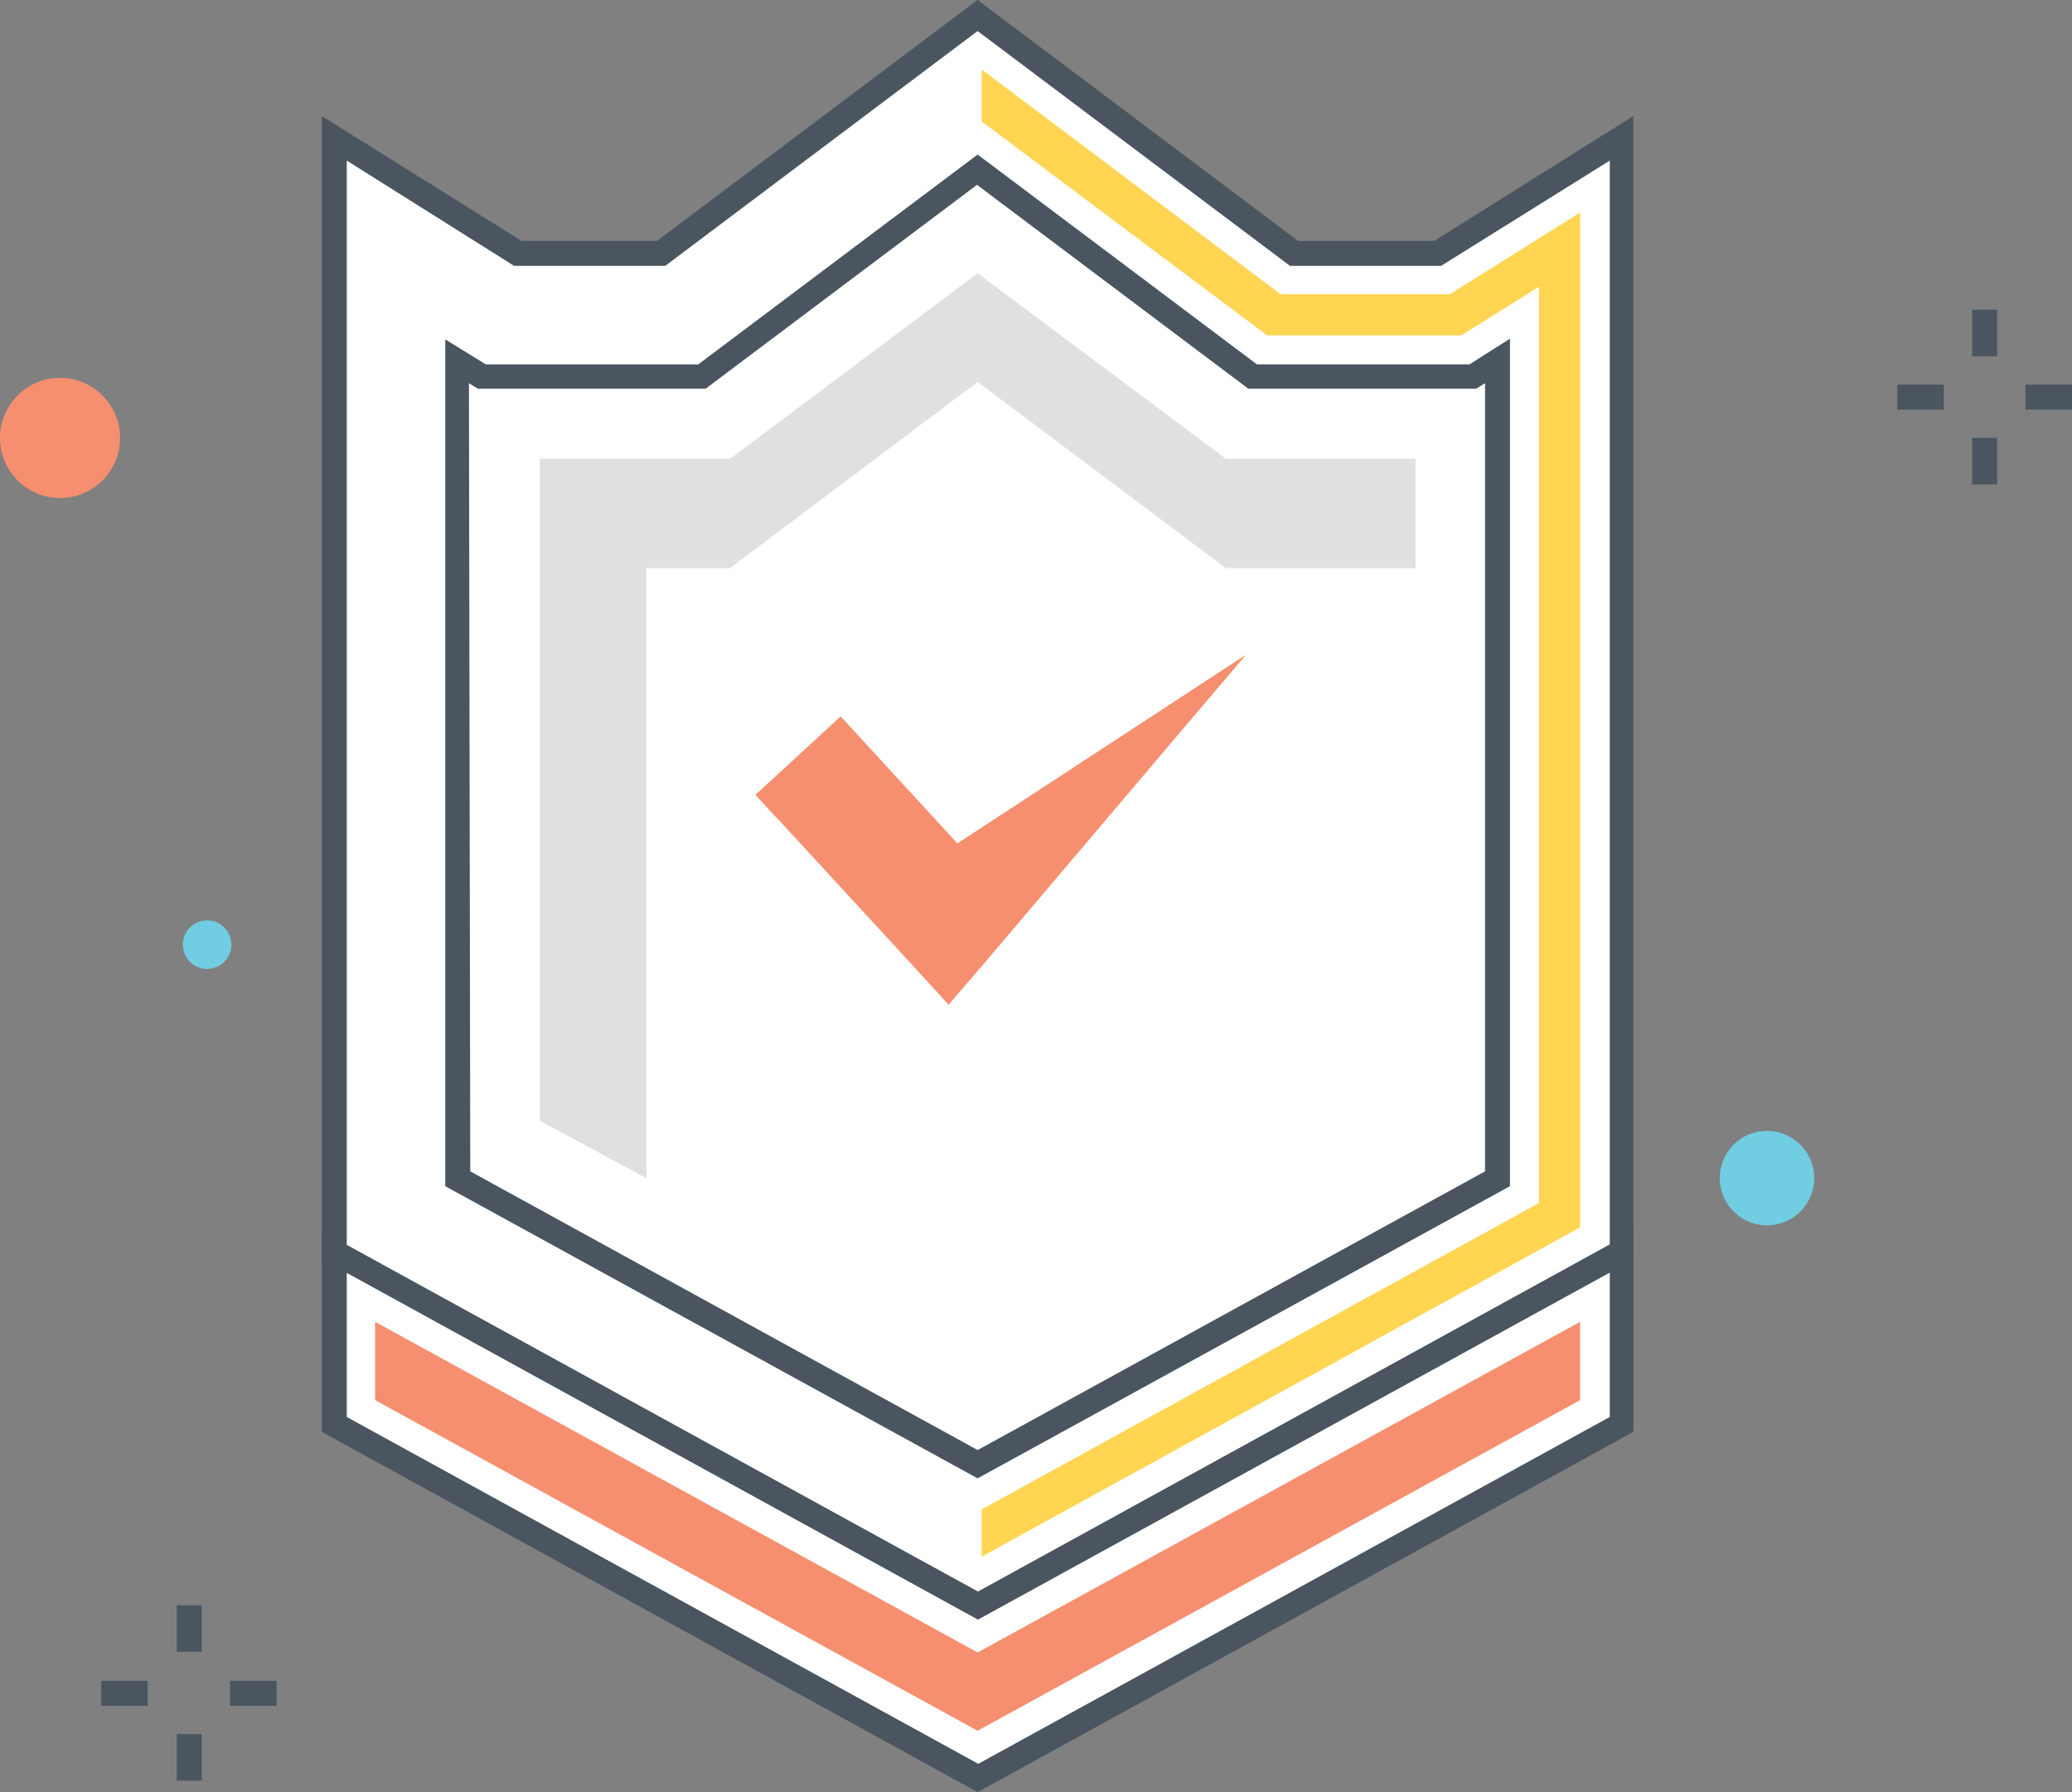
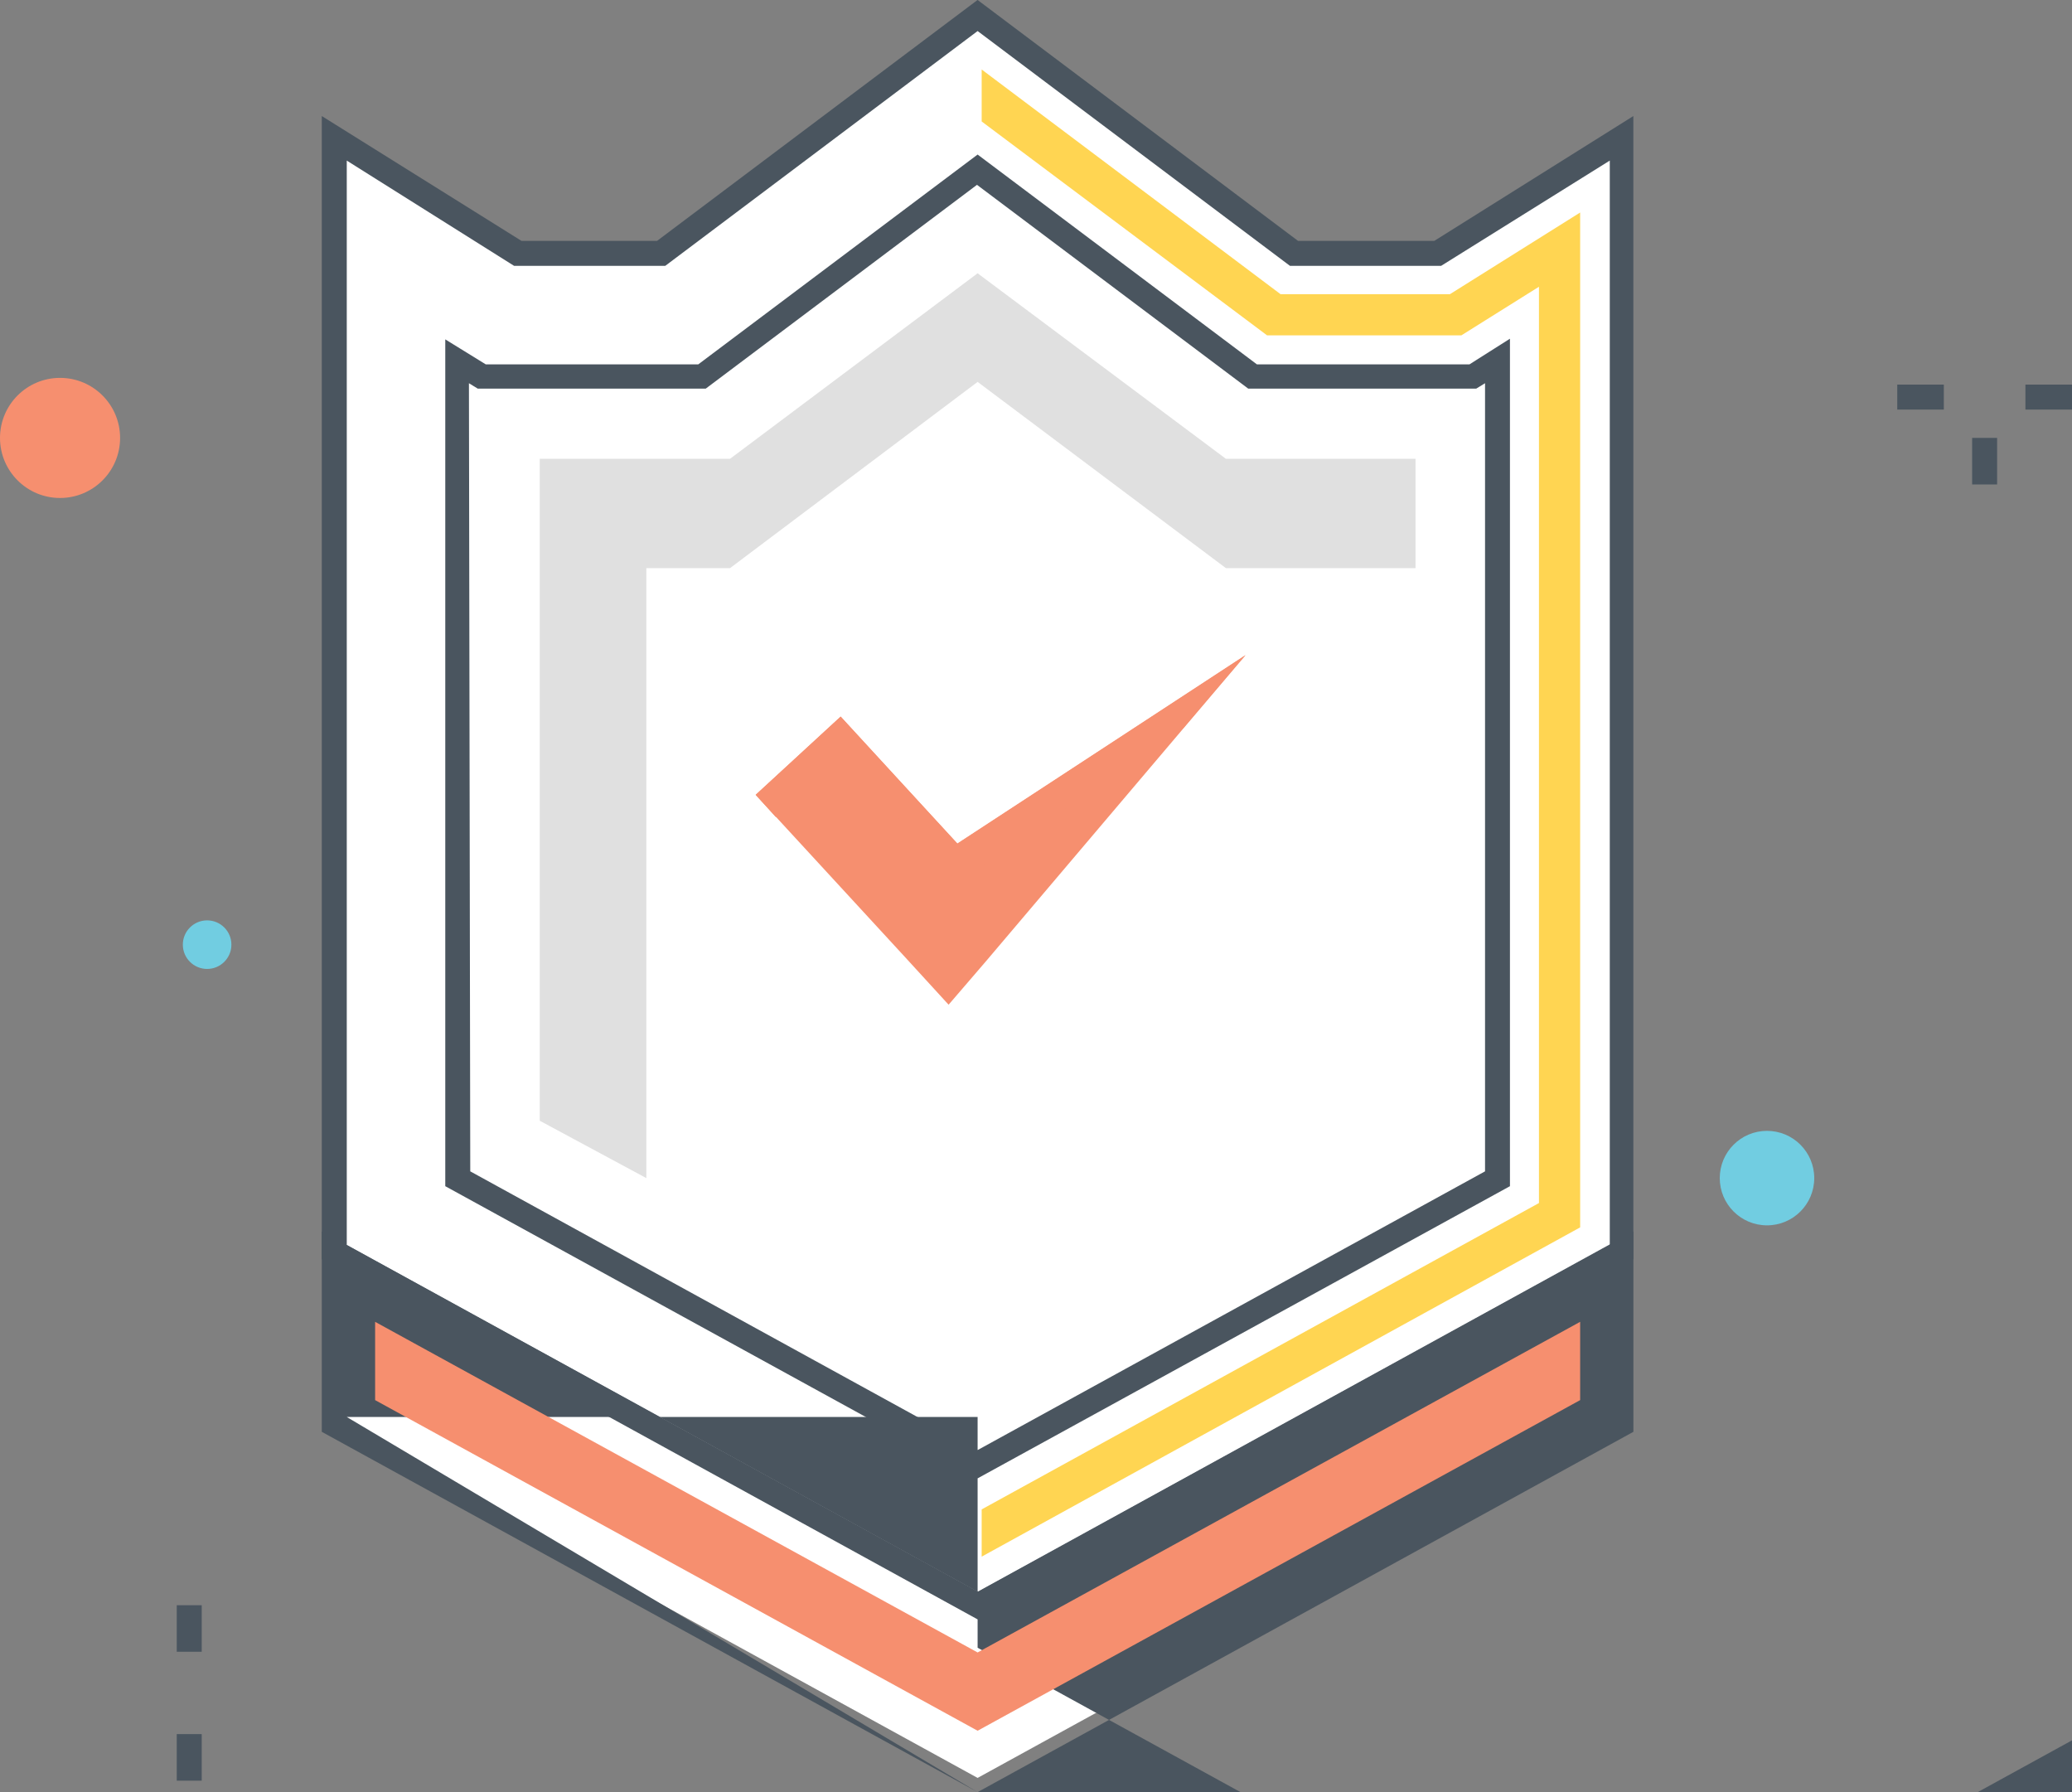
<svg xmlns="http://www.w3.org/2000/svg" version="1.1" id="Layer_1" x="0px" y="0px" width="50px" height="43.243px" viewBox="102.4 123.2 50 43.243" enable-background="new 102.4 123.2 50 43.243" xml:space="preserve">
  <rect x="102.4" y="123.2" width="50" height="43.243" fill="#808080" stroke="none" />
  <g>
    <g>
      <g>
        <g>
          <path fill="#FFFFFF" d="M137.095,129.305h-3.468l-7.636-5.731l-7.636,5.731h-3.468l-4.429-2.768v26.88v4.152l15.533,8.531      l15.532-8.531v-4.152v-26.88L137.095,129.305z" />
        </g>
      </g>
    </g>
    <g>
      <g>
        <g>
          <rect x="106.665" y="161.933" fill="#4A555F" width="0.603" height="1.123" />
        </g>
      </g>
      <g>
        <g>
          <rect x="106.665" y="165.043" fill="#4A555F" width="0.603" height="1.124" />
        </g>
      </g>
      <g>
        <g>
-           <rect x="107.952" y="163.757" fill="#4A555F" width="1.123" height="0.603" />
-         </g>
+           </g>
      </g>
      <g>
        <g>
-           <rect x="104.842" y="163.757" fill="#4A555F" width="1.123" height="0.603" />
-         </g>
+           </g>
      </g>
    </g>
    <g>
      <g>
        <g>
-           <rect x="149.99" y="130.673" fill="#4A555F" width="0.603" height="1.124" />
-         </g>
+           </g>
      </g>
      <g>
        <g>
          <rect x="149.99" y="133.766" fill="#4A555F" width="0.603" height="1.124" />
        </g>
      </g>
      <g>
        <g>
          <rect x="151.276" y="132.48" fill="#4A555F" width="1.124" height="0.603" />
        </g>
      </g>
      <g>
        <g>
          <rect x="148.183" y="132.48" fill="#4A555F" width="1.124" height="0.603" />
        </g>
      </g>
    </g>
    <g>
      <g>
        <circle fill="#71CDE1" cx="145.04" cy="151.627" r="1.14" />
      </g>
    </g>
    <g>
      <g>
        <circle fill="#F68F6F" cx="103.849" cy="133.767" r="1.449" />
      </g>
    </g>
    <g>
      <g>
        <circle fill="#71CDE1" cx="107.398" cy="145.994" r="0.586" />
      </g>
    </g>
    <g>
      <g>
        <path fill="#4A555F" d="M125.991,162.275l-15.826-8.694V126l4.819,3.012h3.272l7.734-5.813l7.733,5.813h3.289l4.803-3.012v27.581     L125.991,162.275z M110.768,153.239l15.239,8.369l15.239-8.369v-26.164l-4.07,2.54h-3.647l-7.538-5.666l-7.538,5.666h-3.647     l-4.038-2.54V153.239z M125.991,158.872l-12.846-7.05v-20.433l0.977,0.603h5.128l6.741-5.063l6.74,5.063h5.129l0.977-0.619     v20.449L125.991,158.872z M113.748,151.464l12.244,6.725l12.244-6.725v-19.017l-0.212,0.13h-5.503l-6.545-4.917l-6.545,4.917     h-5.503l-0.212-0.13L113.748,151.464z" />
      </g>
    </g>
    <g>
      <g>
        <polygon fill="#FFD552" points="137.388,130.299 133.302,130.299 126.089,124.877 126.089,126.131 132.976,131.292      137.665,131.292 139.537,130.119 139.537,152.229 126.089,159.621 126.089,160.761 140.531,152.816 140.531,128.328    " />
      </g>
    </g>
    <g>
      <g>
-         <path fill="#4A555F" d="M125.991,166.443l-15.826-8.694v-4.835l15.826,8.694l15.825-8.694v4.835L125.991,166.443z      M110.768,157.391l15.239,8.369l15.239-8.369v-3.484l-15.239,8.369l-15.239-8.369V157.391L110.768,157.391z" />
+         <path fill="#4A555F" d="M125.991,166.443l-15.826-8.694v-4.835l15.826,8.694l15.825-8.694v4.835L125.991,166.443z      l15.239,8.369l15.239-8.369v-3.484l-15.239,8.369l-15.239-8.369V157.391L110.768,157.391z" />
      </g>
    </g>
    <g>
      <g>
        <polygon fill="#F68F6F" points="111.452,156.984 111.452,155.095 125.991,163.073 140.531,155.095 140.531,156.984      125.991,164.962    " />
      </g>
    </g>
    <g>
      <g>
        <polygon fill="#F68F6F" points="122.686,140.491 126.284,144.414 124.347,144.317 132.455,139.009 126.187,146.401      125.291,147.443 124.233,146.287 120.635,142.379    " />
      </g>
    </g>
    <g>
      <g>
        <polygon fill="#F68F6F" points="132.455,139.009 130.957,140.767 125.503,144.496 124.852,143.812 124.656,143.568      122.686,141.435 121.123,142.917 120.635,142.379 122.686,140.491 125.503,143.552    " />
      </g>
    </g>
    <g>
      <g>
        <polygon fill="#E0E0E0" points="131.983,134.271 125.991,129.794 120.016,134.271 115.425,134.271 115.425,136.909      115.425,150.243 117.997,151.627 117.997,136.909 120.016,136.909 125.991,132.415 131.983,136.909 136.558,136.909      136.558,134.271    " />
      </g>
    </g>
  </g>
</svg>